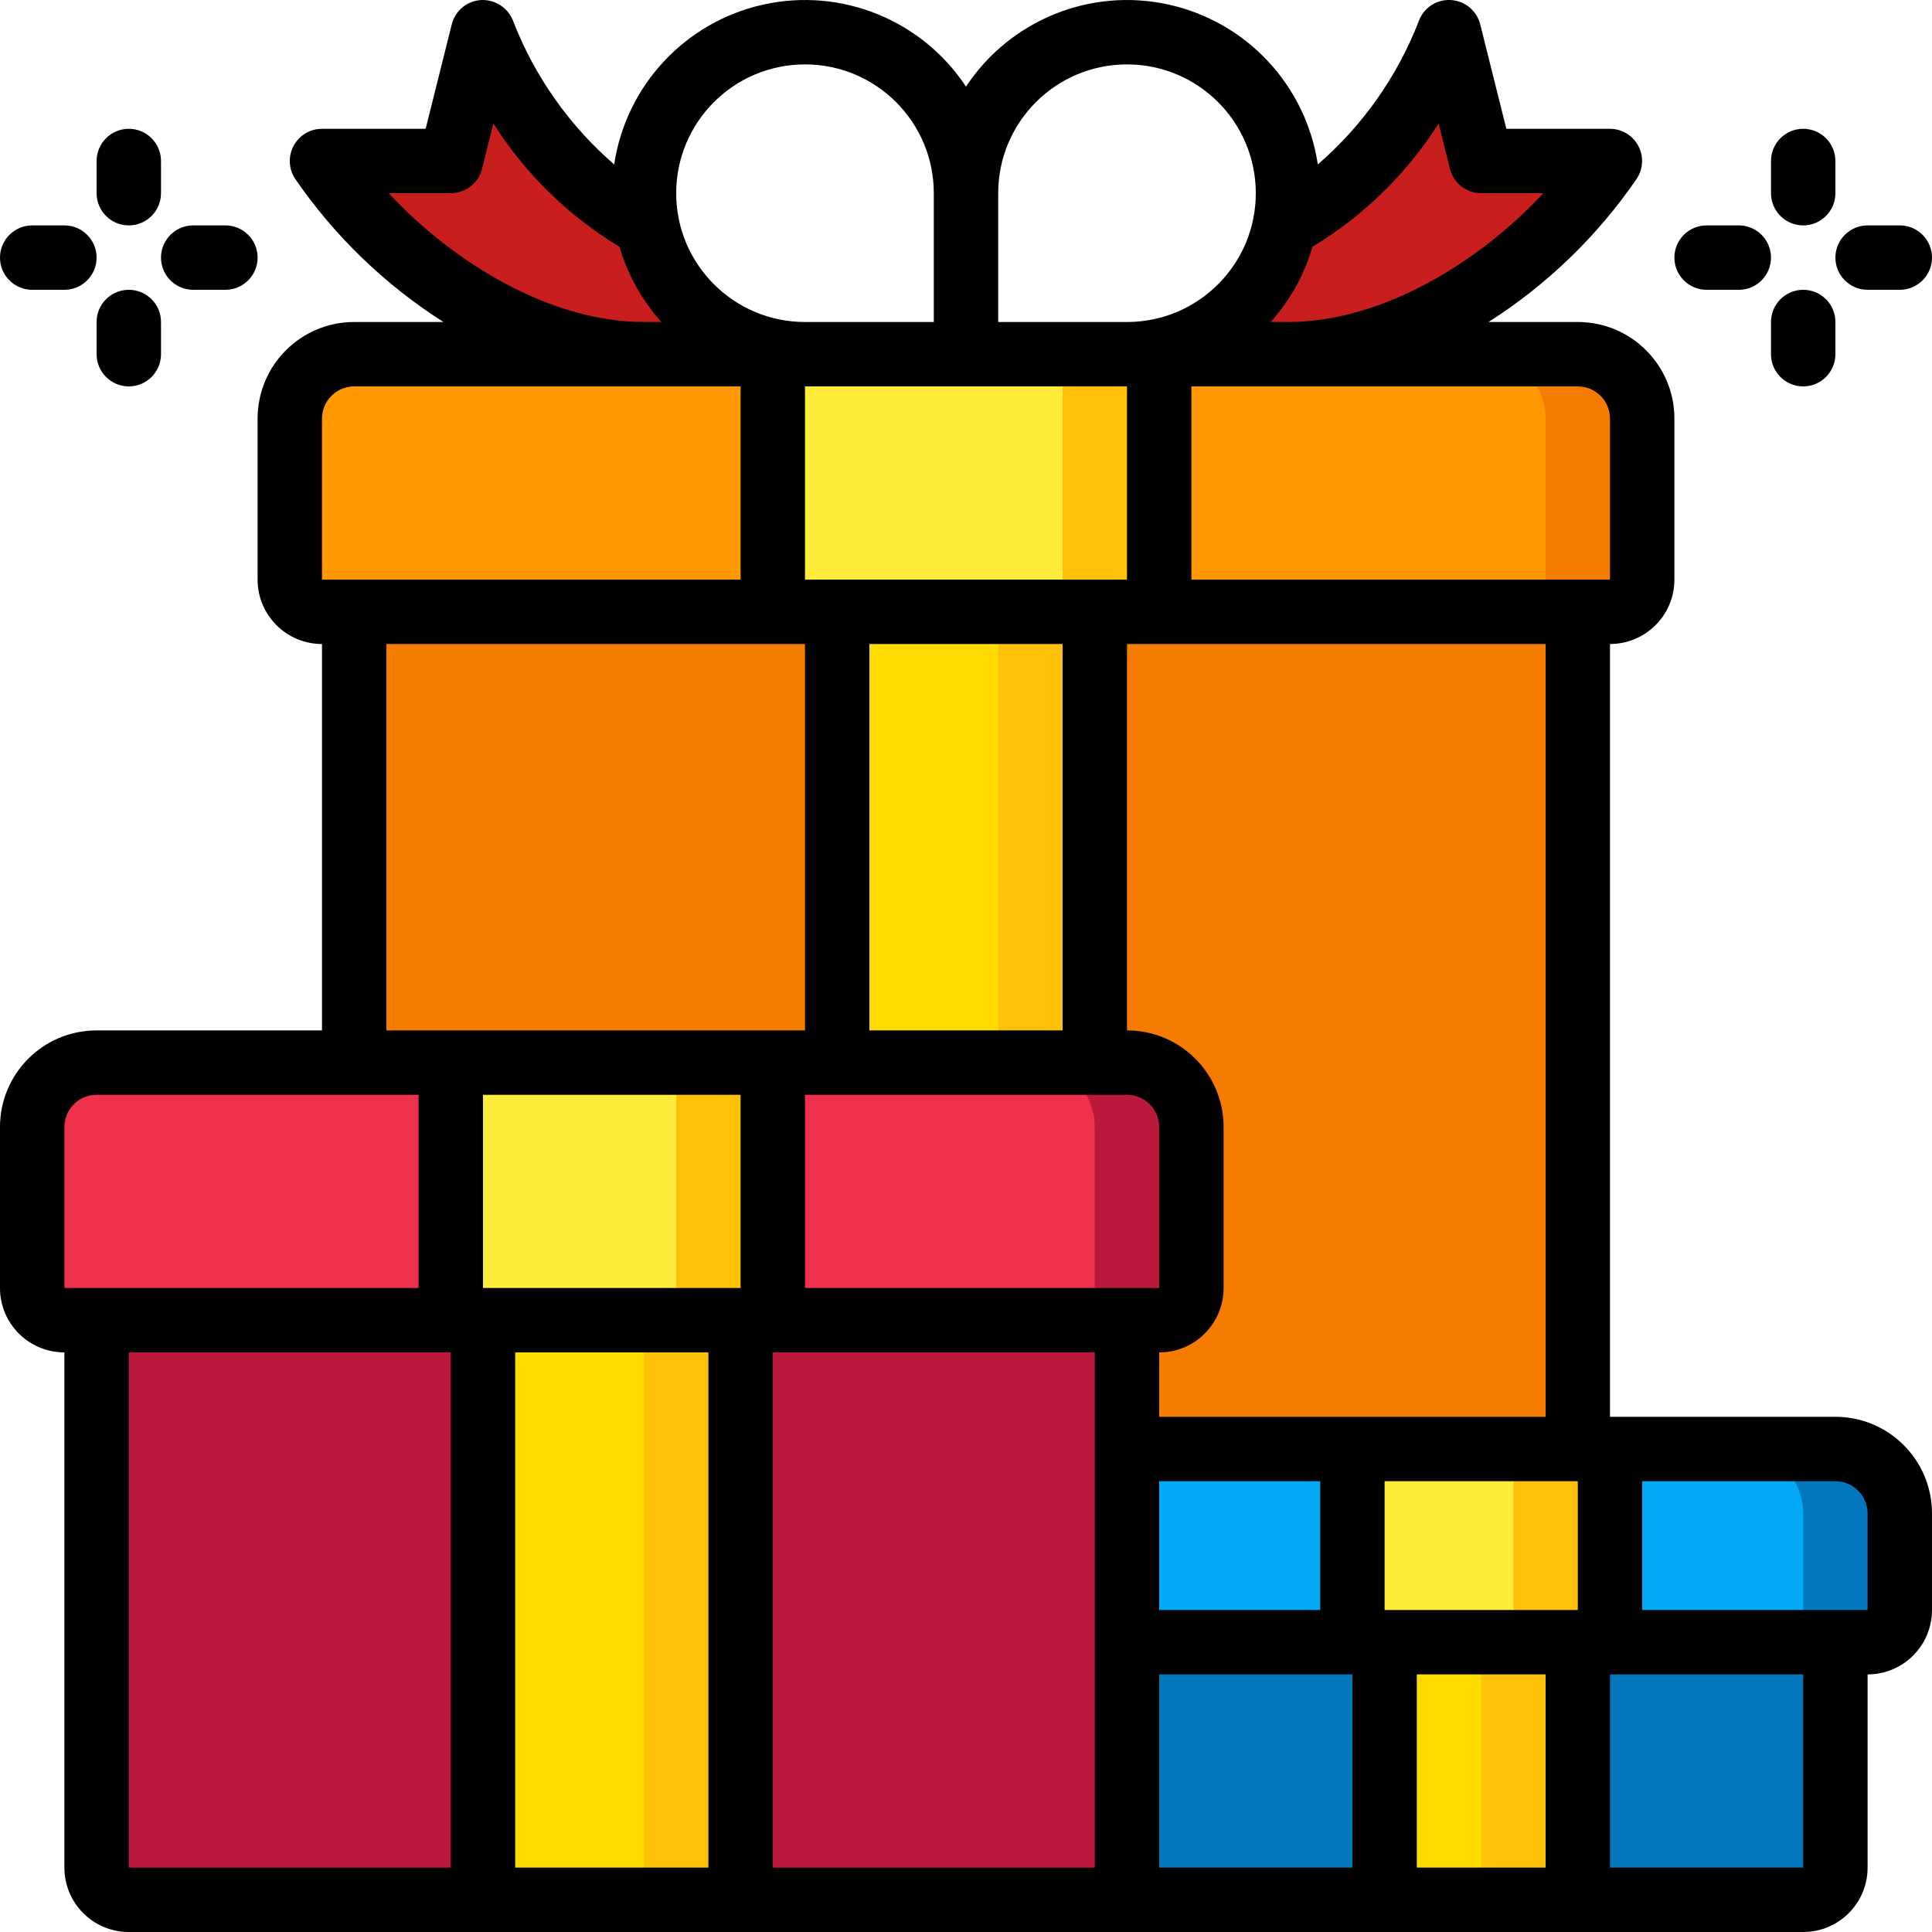
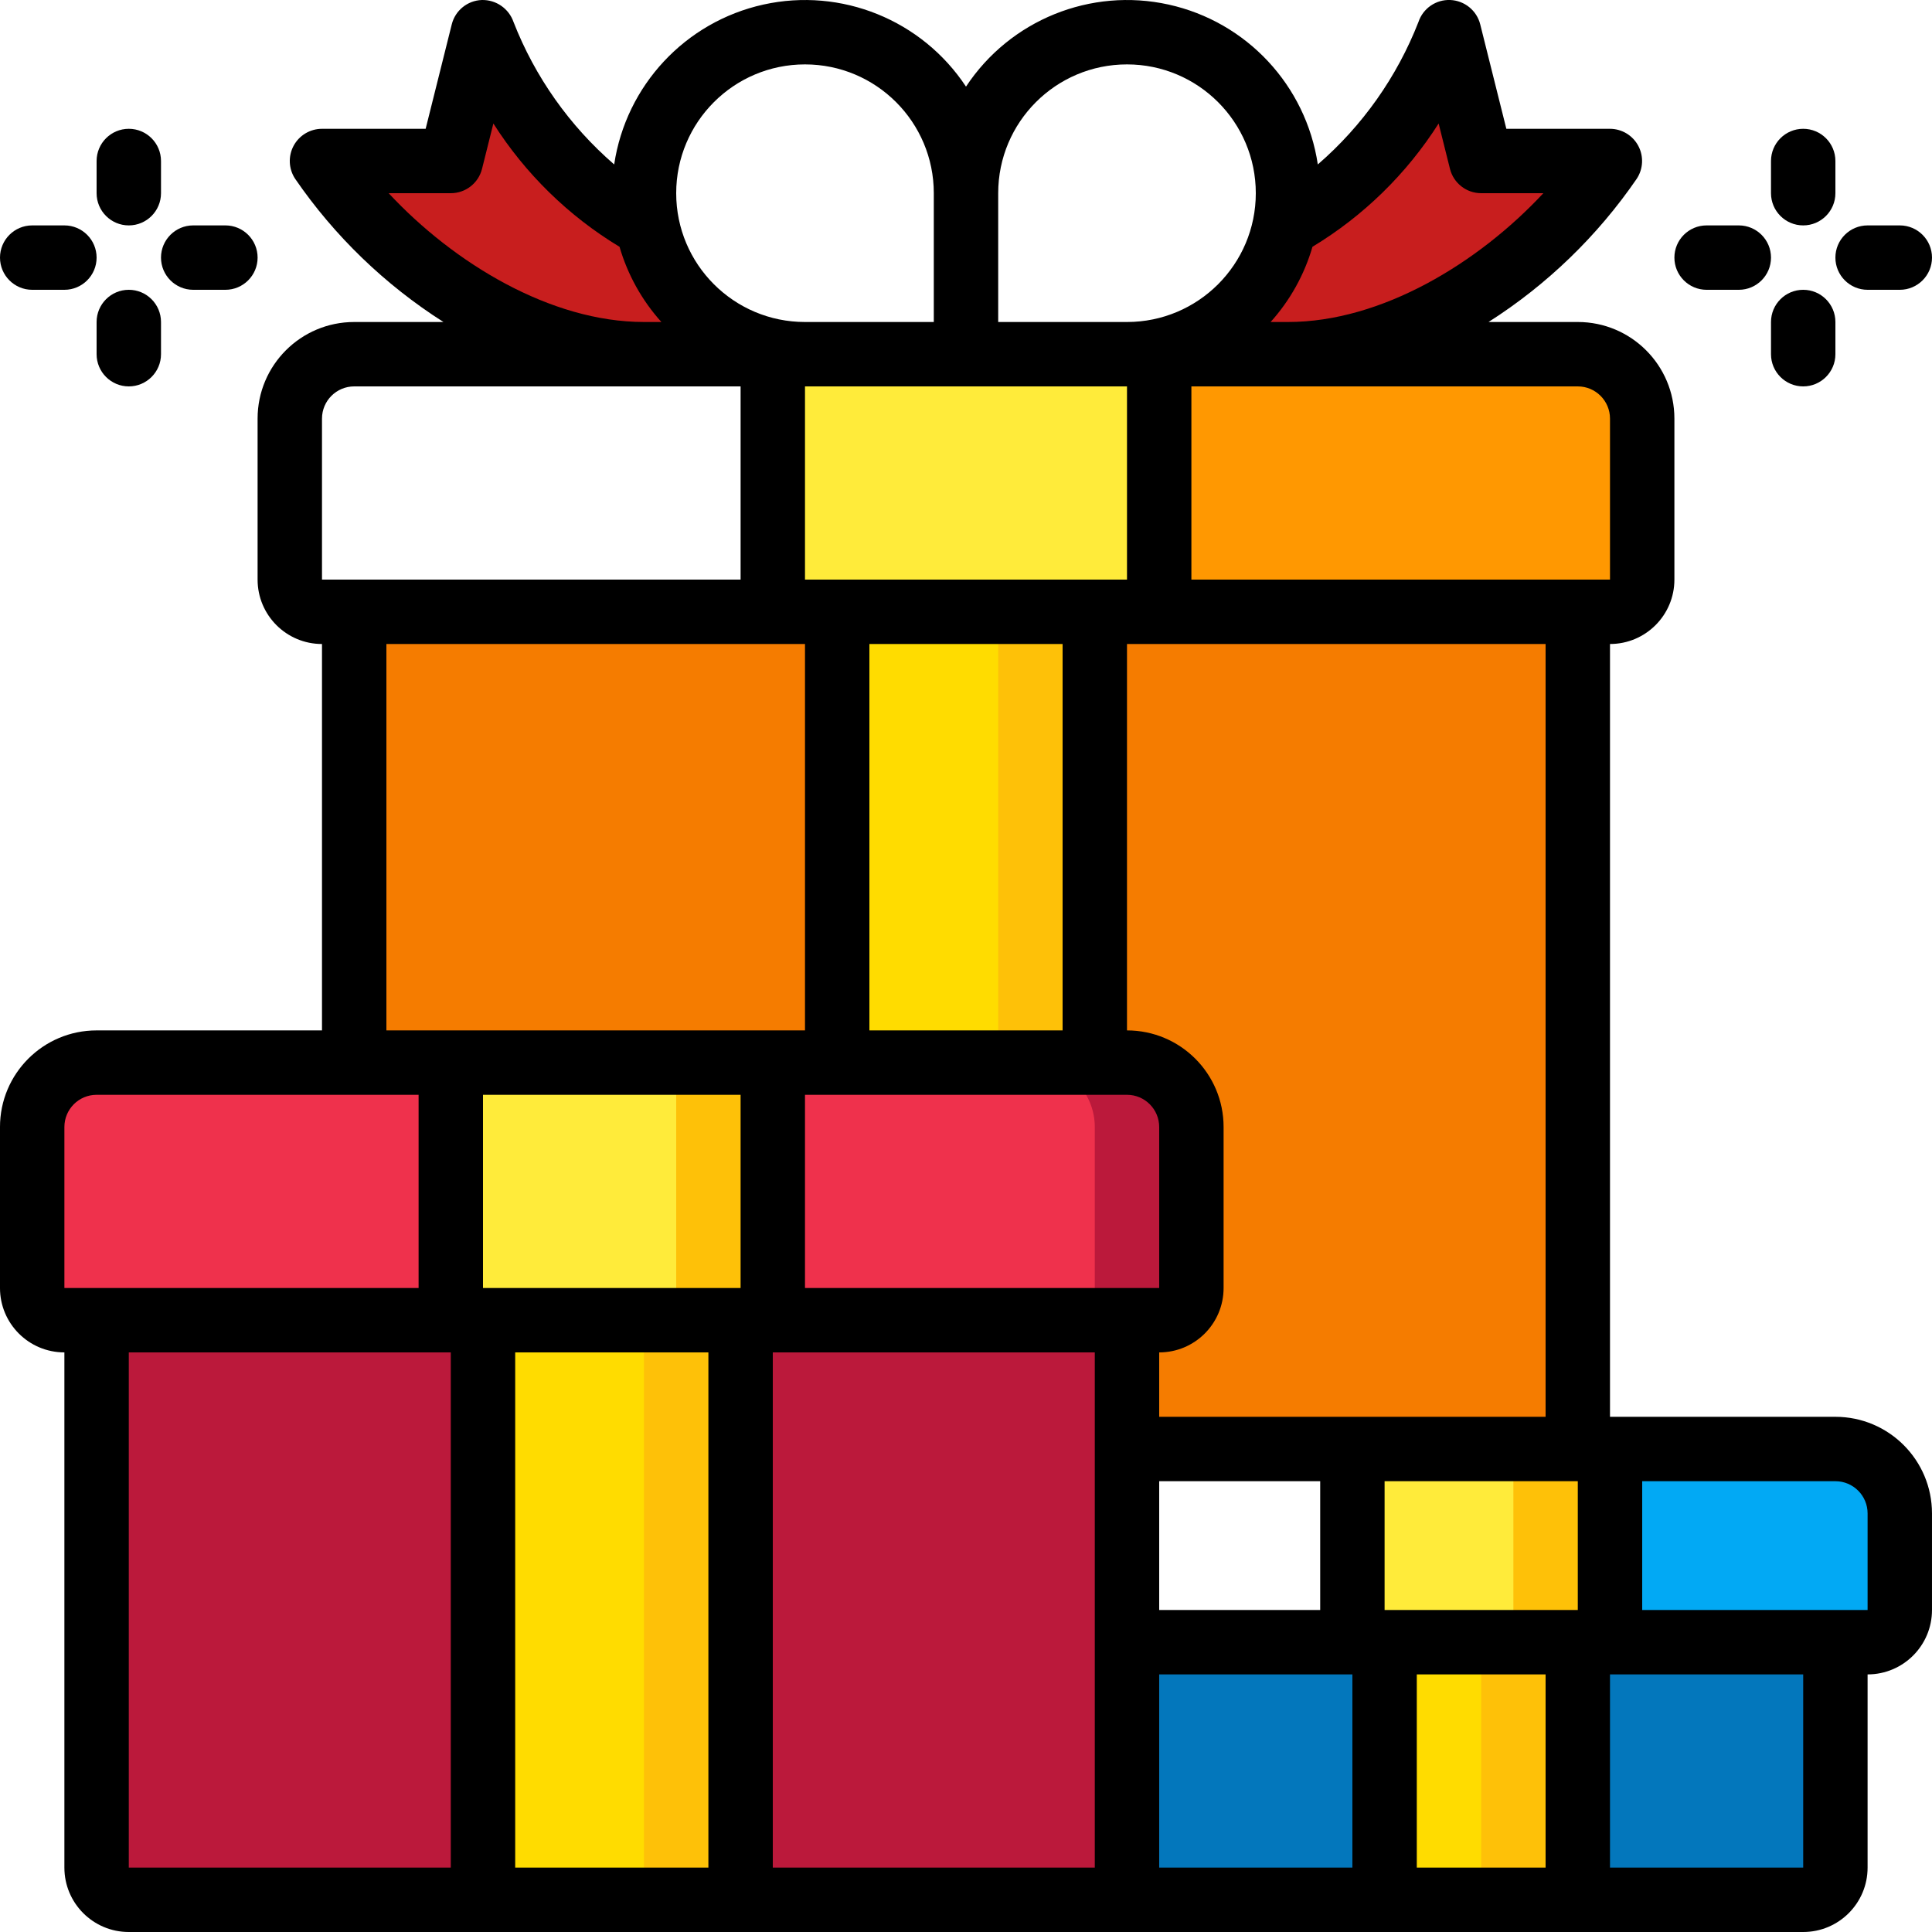
<svg xmlns="http://www.w3.org/2000/svg" height="512" viewBox="0 0 60 60" width="512">
  <g id="Page-1" fill="none" fill-rule="evenodd">
    <g id="023---Presents" fill-rule="nonzero">
      <path id="Shape" d="m14 33v8h-12c-.552 0-1-.448-1-1v-5c.003-1.103.897-1.997 2-2z" fill="#ef314c" />
      <path id="Rectangle-path" d="m23 41h12v18h-12z" fill="#bb193b" />
      <path id="Shape" d="m15 41v18h-11c-.552 0-1-.448-1-1v-17z" fill="#bb193b" />
      <path id="Shape" d="m59 47v3c0 .552-.448 1-1 1h-8v-6h7c1.103.003 1.997.897 2 2z" fill="#02a9f4" />
-       <path id="Shape" d="m57 45h-3c1.103.003 1.997.897 2 2v3c0 .552-.448 1-1 1h3c.552 0 1-.448 1-1v-3c-.003-1.103-.897-1.997-2-2z" fill="#0377bc" />
      <path id="Shape" d="m57 51v7c0 .552-.448 1-1 1h-7v-8z" fill="#0377bc" />
      <path id="Rectangle-path" d="m35 51h8v8h-8z" fill="#0377bc" />
      <path id="Shape" d="m51 13v5c0 .552-.448 1-1 1h-14v-8h13c1.103.003 1.997.897 2 2z" fill="#ff9801" />
-       <path id="Shape" d="m49 11h-3c1.103.003 1.997.897 2 2v5c0 .552-.448 1-1 1h3c.552 0 1-.448 1-1v-5c-.003-1.103-.897-1.997-2-2z" fill="#f57c00" />
-       <path id="Shape" d="m24 11v8h-14c-.552 0-1-.448-1-1v-5c.003-1.103.897-1.997 2-2z" fill="#ff9801" />
-       <path id="Rectangle-path" d="m35 45h7v6h-7z" fill="#02a9f4" />
      <path id="Shape" d="m37 35v5c0 .552-.448 1-1 1h-12v-8h11c1.103.003 1.997.897 2 2z" fill="#ef314c" />
      <path id="Shape" d="m35 33h-3c1.103.003 1.997.897 2 2v5c0 .552-.448 1-1 1h3c.552 0 1-.448 1-1v-5c-.003-1.103-.897-1.997-2-2z" fill="#bb193b" />
      <path id="Rectangle-path" d="m11 19h15v14h-15z" fill="#f57c00" />
      <path id="Shape" d="m49 19v26h-14v-4h1c.552 0 1-.448 1-1v-5c-.003-1.103-.897-1.997-2-2h-1v-14z" fill="#f57c00" />
      <path id="Shape" d="m50 5c-2 3-6 6-10 6h-5c2.369-.001 4.413-1.662 4.9-3.98v-.01c2.345-1.352 4.147-3.477 5.1-6.01l1 4z" fill="#c81e1e" />
      <path id="Shape" d="m25 11h-5c-4 0-8-3-10-6h4l1-4c.953 2.533 2.755 4.658 5.1 6.01v.01c.487 2.318 2.531 3.979 4.9 3.98z" fill="#c81e1e" />
      <path id="Rectangle-path" d="m24 11h12v8h-12z" fill="#ffeb3a" />
-       <path id="Rectangle-path" d="m33 11h3v8h-3z" fill="#fec108" />
      <path id="Rectangle-path" d="m26 19h8v14h-8z" fill="#ffdc00" />
      <path id="Rectangle-path" d="m31 19h3v14h-3z" fill="#fec108" />
      <path id="Rectangle-path" d="m14 33h10v8h-10z" fill="#ffeb3a" />
      <path id="Rectangle-path" d="m21 33h3v8h-3z" fill="#fec108" />
      <path id="Rectangle-path" d="m42 45h8v6h-8z" fill="#ffeb3a" />
      <path id="Rectangle-path" d="m47 45h3v6h-3z" fill="#fec108" />
      <path id="Rectangle-path" d="m43 51h6v8h-6z" fill="#ffdc00" />
      <path id="Rectangle-path" d="m46 51h3v8h-3z" fill="#fec108" />
      <path id="Rectangle-path" d="m15 41h8v18h-8z" fill="#ffdc00" />
      <path id="Rectangle-path" d="m20 41h3v18h-3z" fill="#fec108" />
      <g fill="#000">
        <path id="Shape" d="m57 44h-7v-24c1.105 0 2-.895 2-2v-5c0-1.657-1.343-3-3-3h-2.772c1.817-1.157 3.381-2.669 4.6-4.445.204-.306.224-.7.051-1.025s-.511-.529-.879-.53h-3.219l-.811-3.243c-.108-.431-.487-.739-.931-.757s-.846.26-.987.681c-.667 1.708-1.74 3.227-3.126 4.426-.367-2.455-2.209-4.429-4.632-4.965-2.423-.536-4.926.477-6.294 2.548-1.368-2.071-3.871-3.084-6.294-2.548-2.423.536-4.265 2.511-4.632 4.965-1.386-1.199-2.459-2.717-3.126-4.424-.145-.418-.544-.695-.987-.683-.444.017-.823.325-.931.756l-.811 3.244h-3.219c-.369-0-.708.203-.882.528s-.155.72.05 1.027c1.22 1.776 2.786 3.288 4.604 4.445h-2.772c-1.657 0-3 1.343-3 3v5c0 1.105.895 2 2 2v12h-7c-1.657 0-3 1.343-3 3v5c0 1.105.895 2 2 2v16c0 1.105.895 2 2 2h52c1.105 0 2-.895 2-2v-6c1.105 0 2-.895 2-2v-3c0-1.657-1.343-3-3-3zm-16.24-36.336c1.584-.957 2.925-2.267 3.918-3.829l.352 1.408c.111.445.511.757.97.757h1.93c-2.015 2.165-5.023 4-7.93 4h-.54c.604-.671 1.048-1.469 1.3-2.336zm-9.76-1.664c0-2.209 1.791-4 4-4s4 1.791 4 4-1.791 4-4 4h-4zm-1 6h5v6h-10v-6zm3 8v12h-6v-12zm-8-18c2.209 0 4 1.791 4 4v4h-4c-2.209 0-4-1.791-4-4s1.791-4 4-4zm-12.93 4h1.93c.459-0.0.859-.312.97-.757l.352-1.408c.993 1.562 2.334 2.873 3.918 3.83.252.866.696 1.665 1.3 2.335h-.54c-2.907 0-5.915-1.835-7.93-4zm-2.07 7c0-.552.448-1 1-1h12v6h-13zm-7 27h-1v-5c0-.552.448-1 1-1h10v6zm11 18h-10v-16h10zm0-26h-2v-12h13v12zm8 26h-6v-16h6zm1-18h-8v-6h8zm11 11v7h-10v-16h10zm-9-11v-6h10c.552 0 1 .448 1 1v5zm11 6h5v4h-5zm6 12h-6v-6h6zm0-14h-6v-2c1.105 0 2-.895 2-2v-5c0-1.657-1.343-3-3-3v-12h13v24zm6 14h-4v-6h4zm1-8h-6v-4h6zm-12-32v-6h12c.552 0 1 .448 1 1v5zm19 40h-6v-6h6zm2-8h-7v-4h6c.552 0 1 .448 1 1z" />
        <path id="Shape" d="m2 7h-1c-.552 0-1 .448-1 1s.448 1 1 1h1c.552 0 1-.448 1-1s-.448-1-1-1z" />
        <path id="Shape" d="m4 4c-.552 0-1 .448-1 1v1c0 .552.448 1 1 1s1-.448 1-1v-1c0-.552-.448-1-1-1z" />
        <path id="Shape" d="m6 9h1c.552 0 1-.448 1-1s-.448-1-1-1h-1c-.552 0-1 .448-1 1s.448 1 1 1z" />
        <path id="Shape" d="m3 11c0 .552.448 1 1 1s1-.448 1-1v-1c0-.552-.448-1-1-1s-1 .448-1 1z" />
        <path id="Shape" d="m54 7h-1c-.552 0-1 .448-1 1s.448 1 1 1h1c.552 0 1-.448 1-1s-.448-1-1-1z" />
        <path id="Shape" d="m56 7c.552 0 1-.448 1-1v-1c0-.552-.448-1-1-1s-1 .448-1 1v1c0 .552.448 1 1 1z" />
        <path id="Shape" d="m59 7h-1c-.552 0-1 .448-1 1s.448 1 1 1h1c.552 0 1-.448 1-1s-.448-1-1-1z" />
        <path id="Shape" d="m55 11c0 .552.448 1 1 1s1-.448 1-1v-1c0-.552-.448-1-1-1s-1 .448-1 1z" />
      </g>
    </g>
  </g>
</svg>